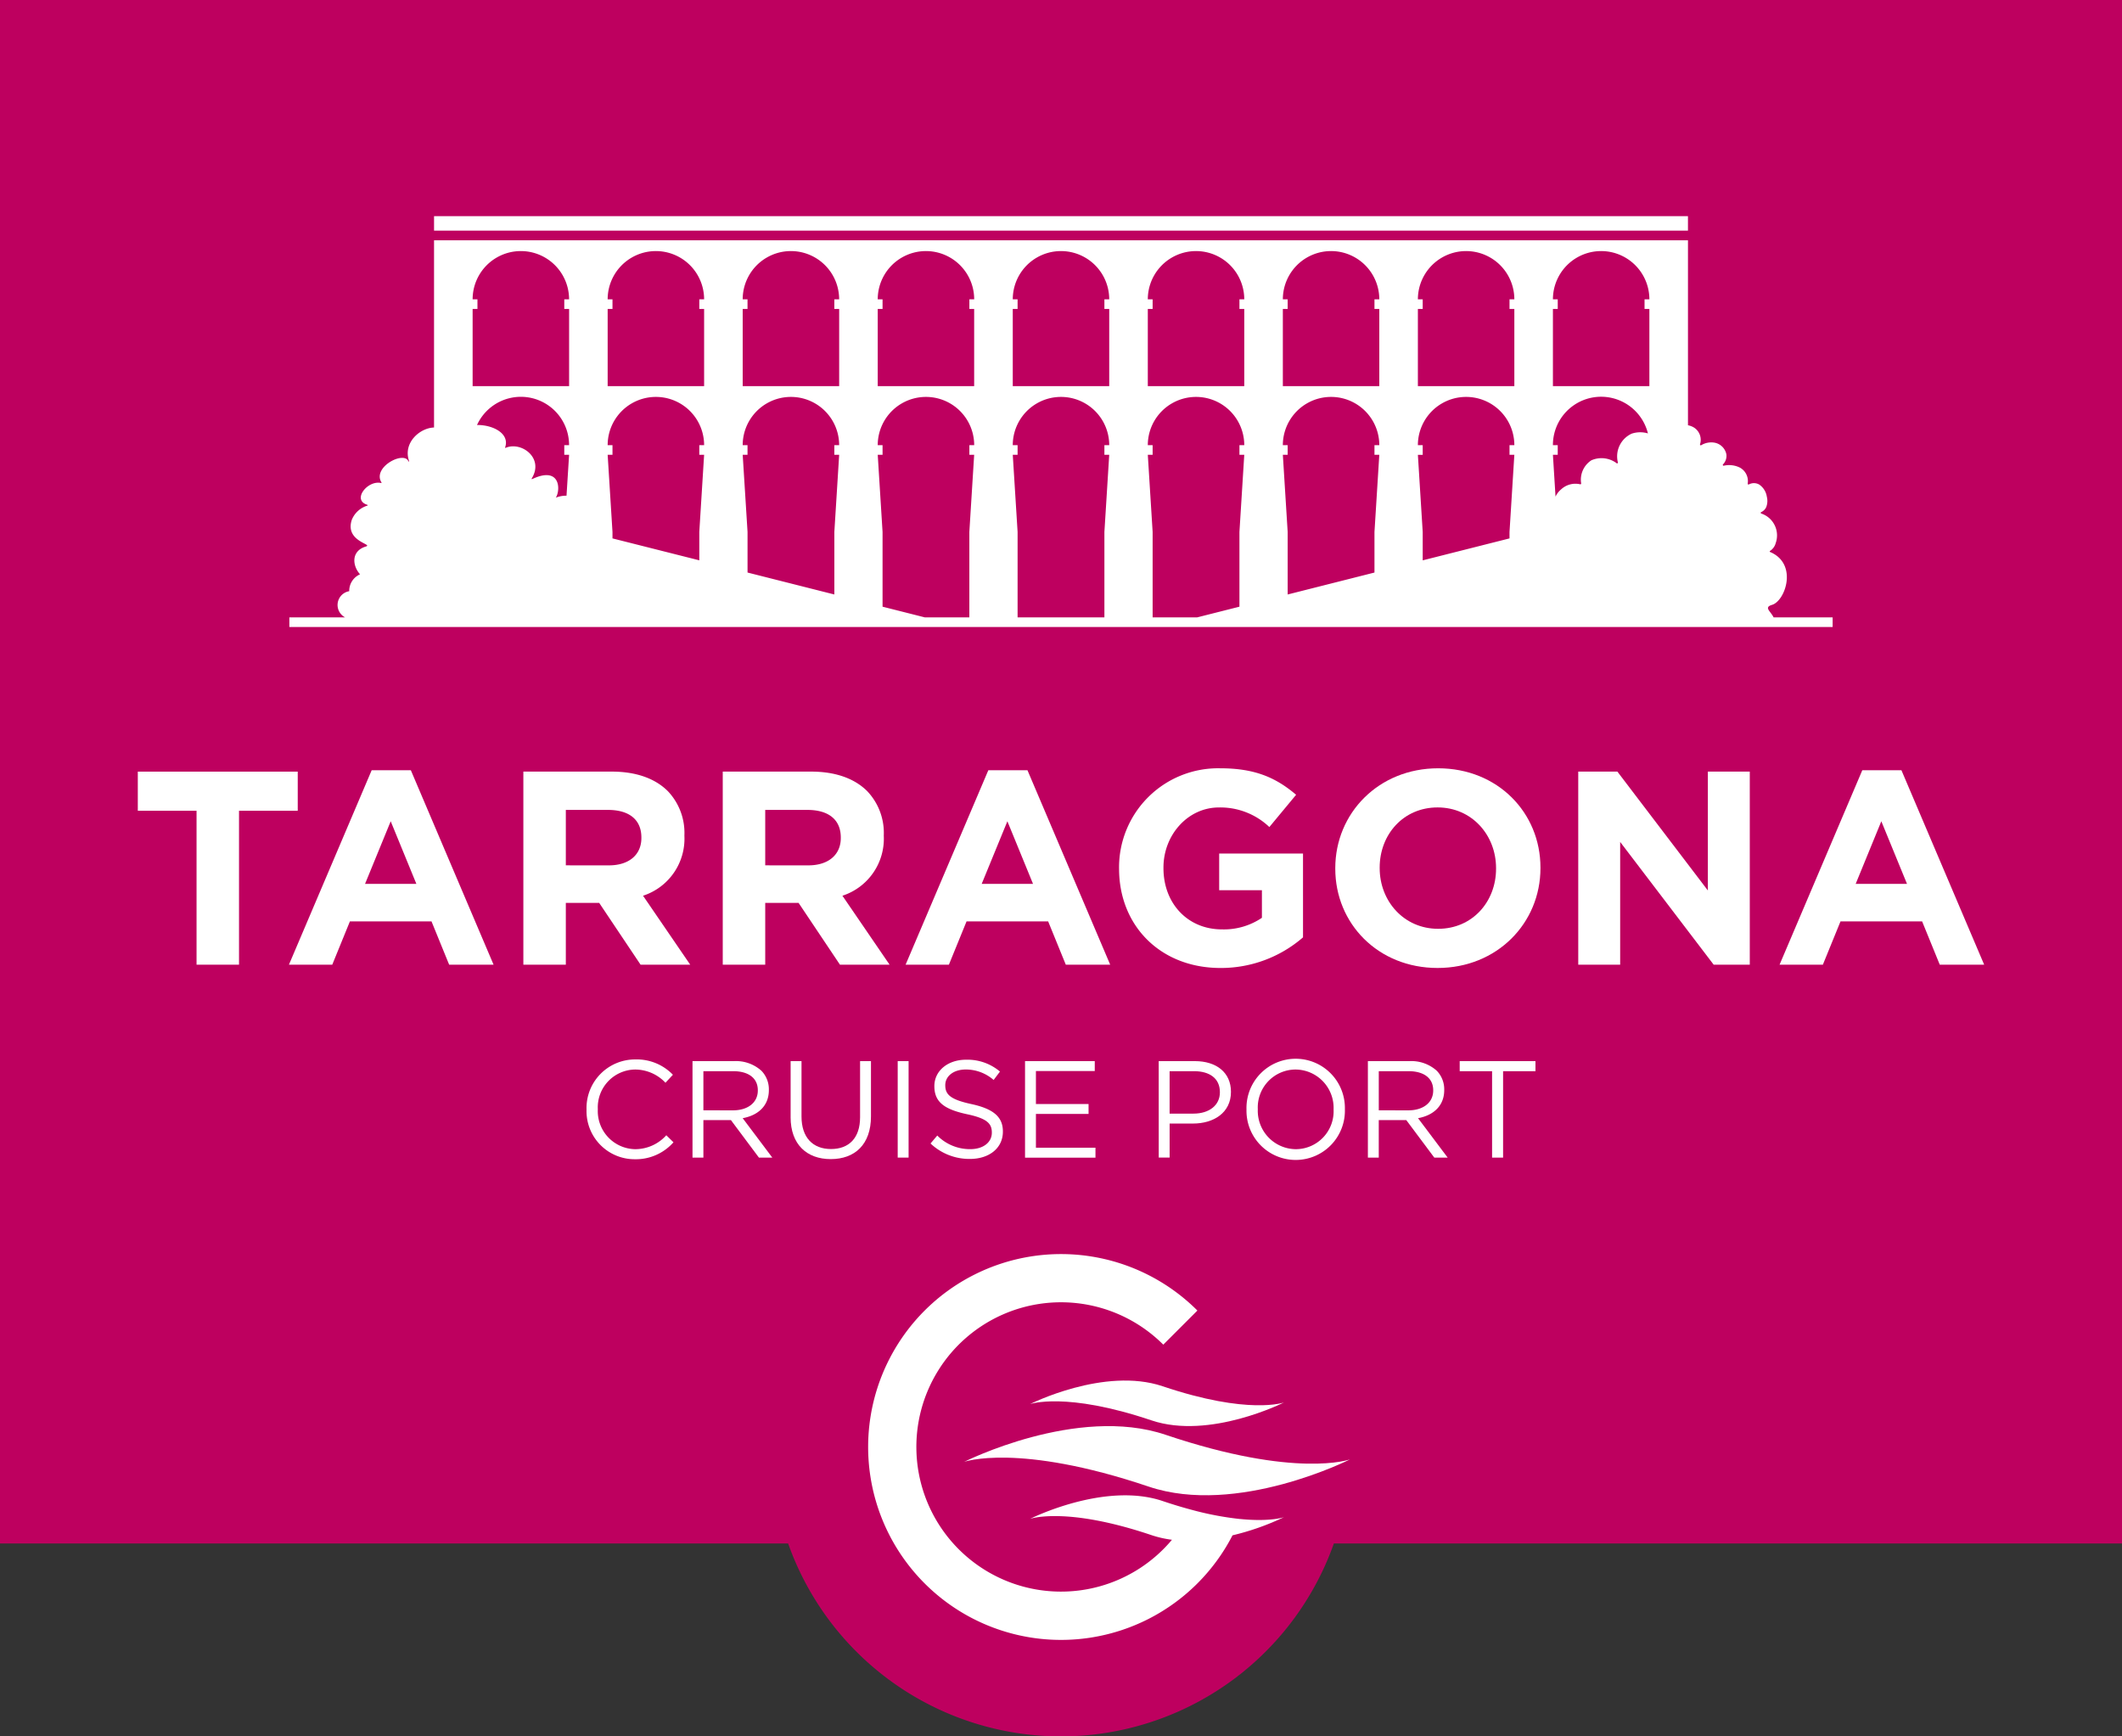
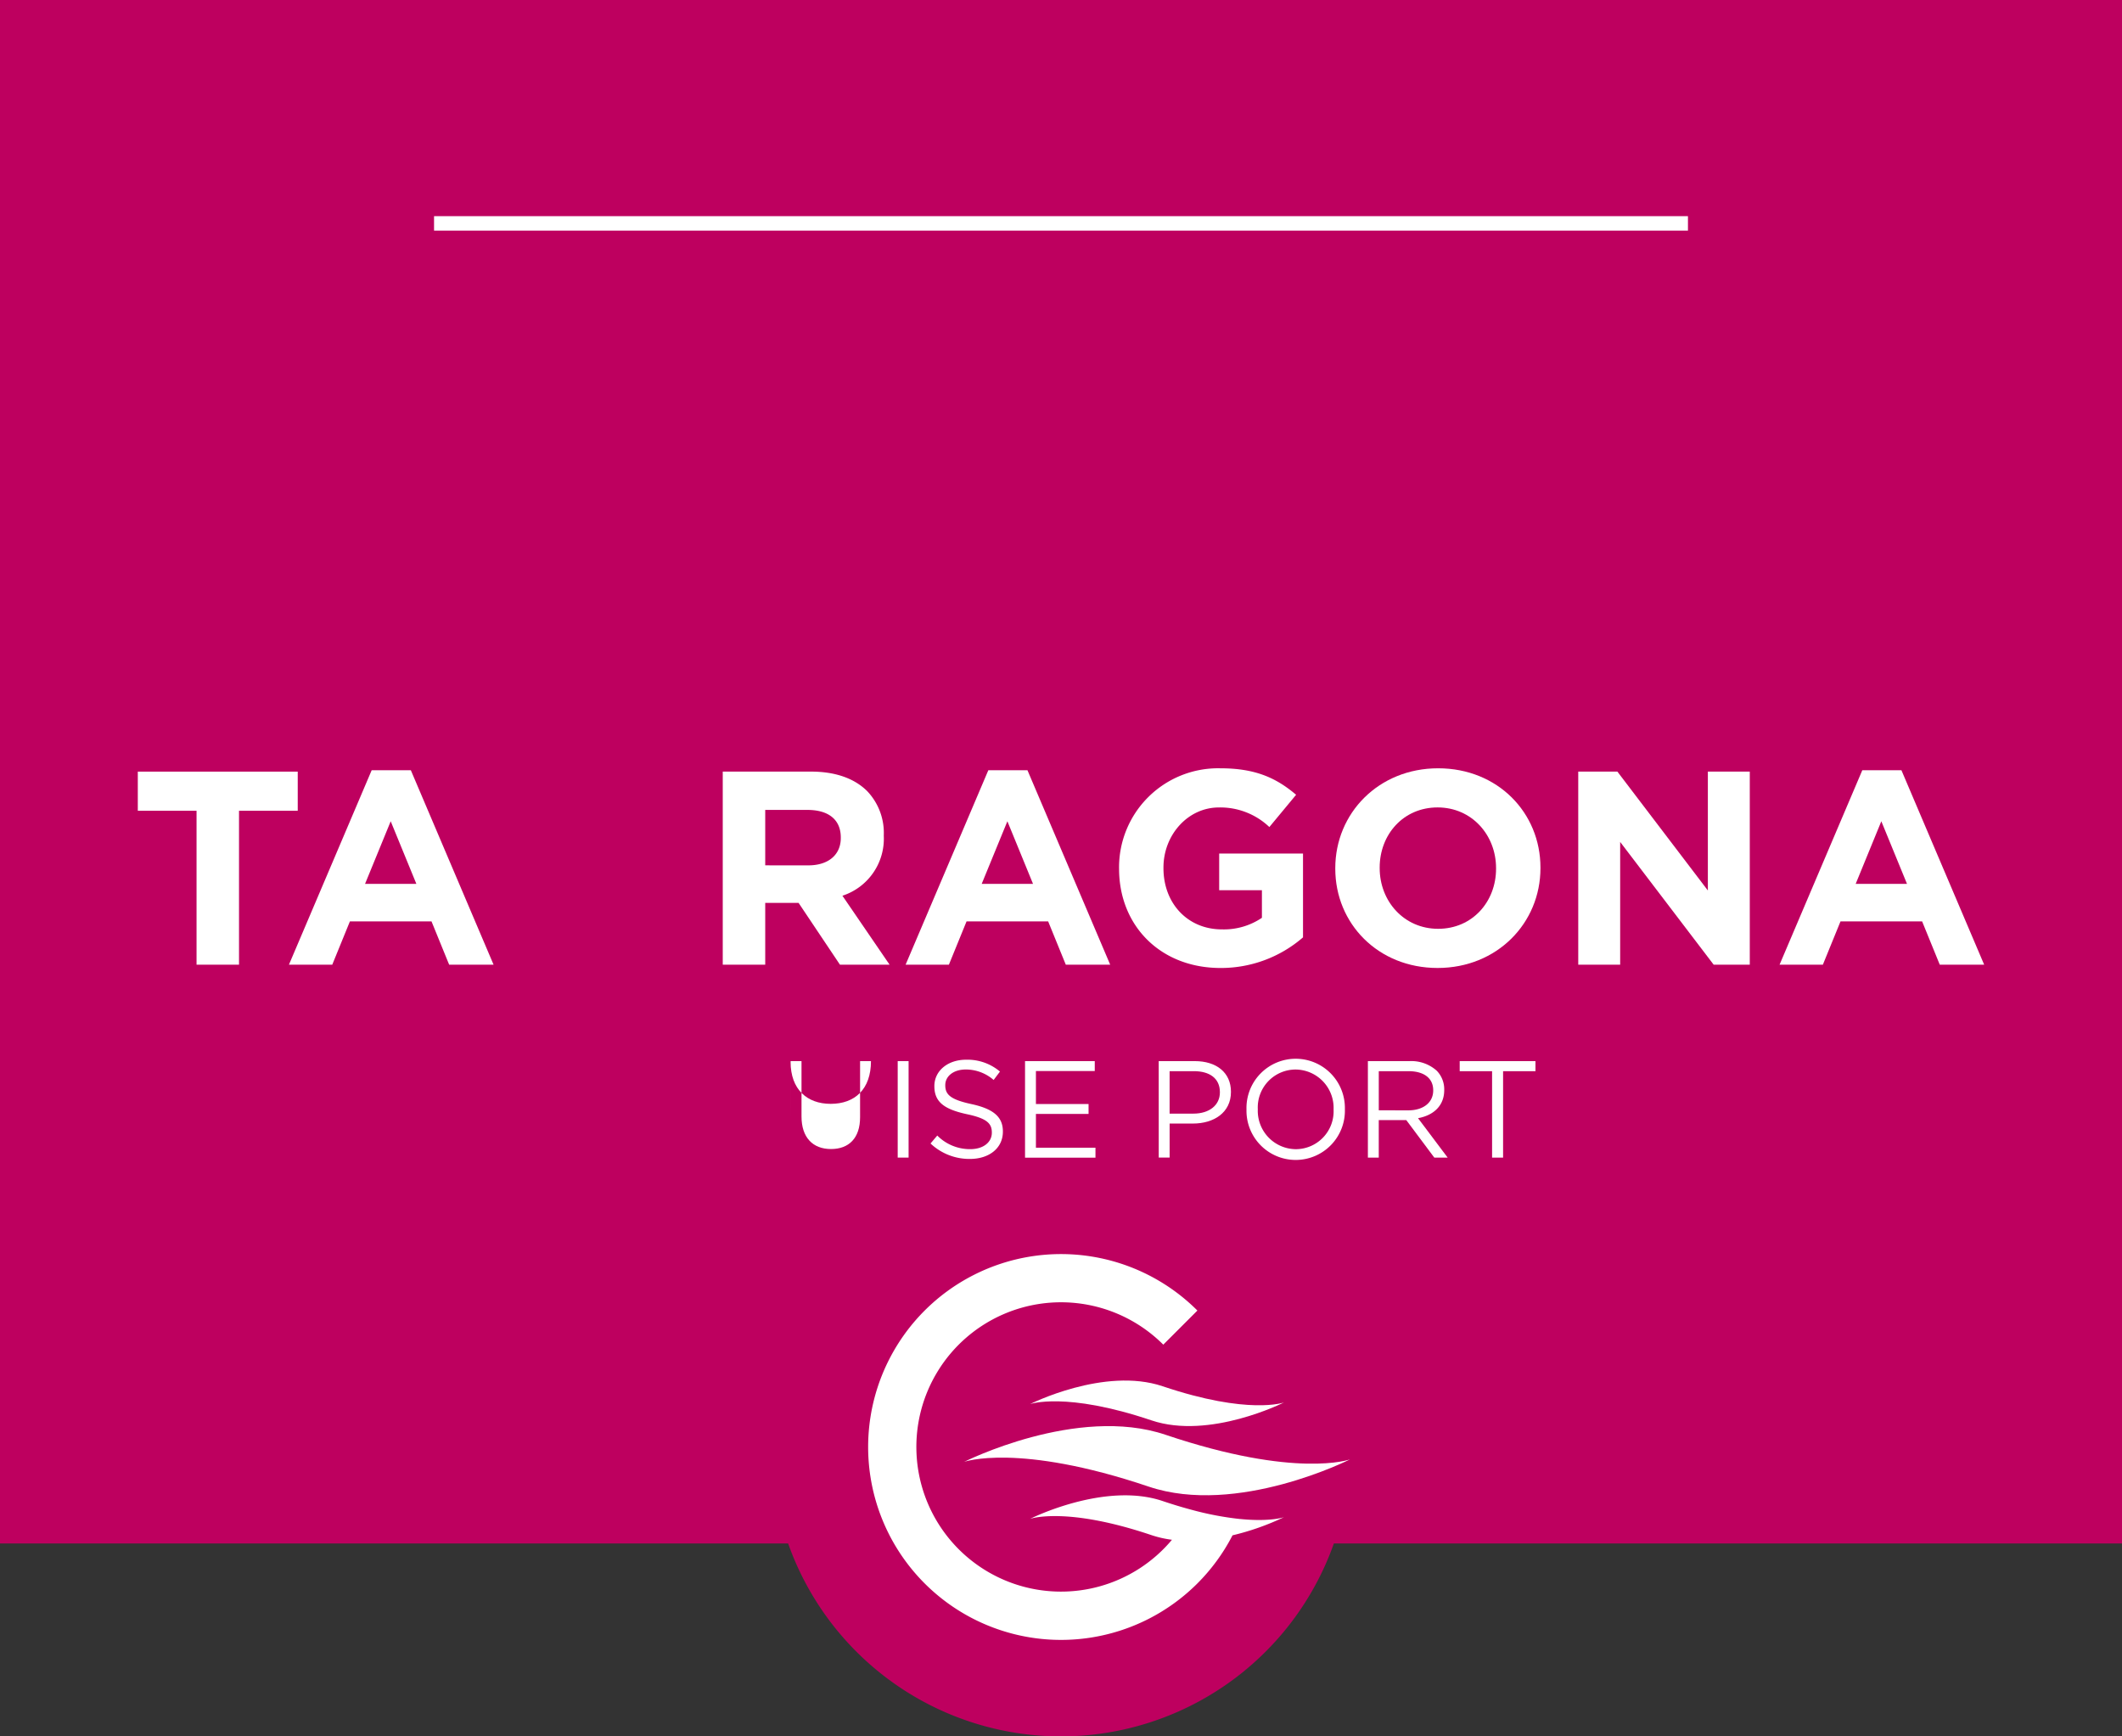
<svg xmlns="http://www.w3.org/2000/svg" width="470" height="384.546" viewBox="0 0 470 384.546">
  <rect x="0" y="0" width="470" height="384.546" fill="#333333" stroke="none" />
  <defs>
    <clipPath id="clip-path">
      <rect id="Rectangle_48068" data-name="Rectangle 48068" width="470" height="384.546" fill="none" />
    </clipPath>
  </defs>
  <g id="Group_52" data-name="Group 52" clip-path="url(#clip-path)">
    <path id="Path_51" data-name="Path 51" d="M470,0H0V341.818H174.561a64.11,64.11,0,0,0,120.879,0H470Z" fill="#be005f" />
    <path id="Path_52" data-name="Path 52" d="M37.311,144.712H24.3v-8.667H59.722v8.667H46.716V178.8H37.311Z" transform="translate(6.223 34.842)" fill="#fff" />
    <path id="Path_53" data-name="Path 53" d="M69.273,135.8h8.675l18.324,43.063H86.435l-3.91-9.59H64.453l-3.91,9.59H50.949Zm9.9,25.166L73.489,147.1l-5.681,13.861Z" transform="translate(13.048 34.779)" fill="#fff" />
-     <path id="Path_54" data-name="Path 54" d="M92.284,136.04h19.545c5.438,0,9.652,1.526,12.462,4.336a13.425,13.425,0,0,1,3.664,9.774v.126a13.278,13.278,0,0,1-9.162,13.254l10.446,15.27H118.244l-9.163-13.683H101.69V178.8H92.284Zm18.934,20.767c4.582,0,7.208-2.443,7.208-6.047v-.126c0-4.032-2.81-6.108-7.391-6.108H101.69V156.8Z" transform="translate(23.634 34.84)" fill="#fff" />
    <path id="Path_55" data-name="Path 55" d="M127.443,136.04h19.541c5.436,0,9.651,1.526,12.461,4.336a13.42,13.42,0,0,1,3.665,9.774v.126a13.278,13.278,0,0,1-9.162,13.254l10.444,15.27H153.4l-9.162-13.683H136.85V178.8h-9.407Zm18.936,20.767c4.581,0,7.208-2.443,7.208-6.047v-.126c0-4.032-2.81-6.108-7.391-6.108H136.85V156.8Z" transform="translate(32.639 34.84)" fill="#fff" />
    <path id="Path_56" data-name="Path 56" d="M178.008,135.8h8.667L205,178.863h-9.833l-3.909-9.59H173.185l-3.911,9.59h-9.589Zm9.9,25.166-5.68-13.866-5.688,13.861Z" transform="translate(40.896 34.779)" fill="#fff" />
    <path id="Path_57" data-name="Path 57" d="M197.324,157.691v-.126a21.945,21.945,0,0,1,22.416-22.107c7.7,0,12.339,2.078,16.8,5.865l-5.925,7.146a15.745,15.745,0,0,0-11.179-4.336c-6.841,0-12.277,6.047-12.277,13.315v.126c0,7.818,5.375,13.56,12.949,13.56a15.013,15.013,0,0,0,8.857-2.565v-6.112H219.5v-8.124h18.569V172.9a27.747,27.747,0,0,1-18.264,6.783c-13.315,0-22.478-9.345-22.478-21.989" transform="translate(50.535 34.69)" fill="#fff" />
    <path id="Path_58" data-name="Path 58" d="M235.45,157.69v-.126c0-12.155,9.589-22.107,22.783-22.107s22.661,9.834,22.661,21.989v.126c0,12.155-9.589,22.107-22.783,22.107s-22.661-9.834-22.661-21.989m35.611,0v-.126c0-7.331-5.375-13.44-12.949-13.44s-12.827,5.985-12.827,13.315v.126c0,7.329,5.375,13.44,12.949,13.44s12.827-5.987,12.827-13.315" transform="translate(60.3 34.691)" fill="#fff" />
    <path id="Path_59" data-name="Path 59" d="M278.292,136.04h8.667L307,162.368V136.04h9.285V178.8h-8l-20.707-27.181V178.8h-9.284Z" transform="translate(71.272 34.84)" fill="#fff" />
    <path id="Path_60" data-name="Path 60" d="M332.116,135.8h8.667l18.325,43.063h-9.834l-3.91-9.59H327.29l-3.909,9.59h-9.589Zm9.9,25.166L336.33,147.1l-5.68,13.866Z" transform="translate(80.363 34.779)" fill="#fff" />
-     <path id="Path_61" data-name="Path 61" d="M103.424,197.906v-.062a10.764,10.764,0,0,1,10.8-11.054,11.119,11.119,0,0,1,8.332,3.391l-1.648,1.77a9.285,9.285,0,0,0-6.713-2.928,8.377,8.377,0,0,0-8.271,8.76v.06a8.431,8.431,0,0,0,8.271,8.822,9.278,9.278,0,0,0,6.9-3.084l1.586,1.558a11.122,11.122,0,0,1-8.542,3.753,10.655,10.655,0,0,1-10.713-10.987" transform="translate(26.486 47.837)" fill="#fff" />
-     <path id="Path_62" data-name="Path 62" d="M122.11,187.089H131.3a8.416,8.416,0,0,1,6.073,2.135,5.9,5.9,0,0,1,1.649,4.213v.06c0,3.541-2.442,5.616-5.8,6.227l6.562,8.729H136.82l-6.2-8.3h-6.1v8.3h-2.41Zm8.972,10.9c3.2,0,5.494-1.648,5.494-4.4v-.06c0-2.625-2.01-4.213-5.464-4.213H124.52v8.667Z" transform="translate(31.273 47.911)" fill="#fff" />
-     <path id="Path_63" data-name="Path 63" d="M139.412,199.508V187.086h2.412v12.27c0,4.609,2.472,7.2,6.532,7.2,3.938,0,6.44-2.387,6.44-7.051V187.086h2.412v12.238c0,6.227-3.571,9.462-8.918,9.462-5.276,0-8.882-3.236-8.882-9.279" transform="translate(35.703 47.913)" fill="#fff" />
+     <path id="Path_63" data-name="Path 63" d="M139.412,199.508V187.086h2.412v12.27c0,4.609,2.472,7.2,6.532,7.2,3.938,0,6.44-2.387,6.44-7.051V187.086h2.412c0,6.227-3.571,9.462-8.918,9.462-5.276,0-8.882-3.236-8.882-9.279" transform="translate(35.703 47.913)" fill="#fff" />
    <rect id="Rectangle_48066" data-name="Rectangle 48066" width="2.412" height="21.365" transform="translate(198.831 234.999)" fill="#fff" />
    <path id="Path_64" data-name="Path 64" d="M164.075,205.4l1.5-1.77a10.174,10.174,0,0,0,7.324,3.015c2.869,0,4.762-1.526,4.762-3.631v-.062c0-1.983-1.069-3.113-5.556-4.058-4.913-1.069-7.172-2.655-7.172-6.166v-.06c0-3.358,2.961-5.83,7.02-5.83a11.147,11.147,0,0,1,7.508,2.625l-1.4,1.862a9.381,9.381,0,0,0-6.165-2.32c-2.777,0-4.547,1.526-4.547,3.449v.06c0,2.01,1.1,3.14,5.8,4.151,4.762,1.038,6.959,2.777,6.959,6.043v.062c0,3.662-3.051,6.042-7.294,6.042a12.5,12.5,0,0,1-8.729-3.418" transform="translate(42.02 47.849)" fill="#fff" />
    <path id="Path_65" data-name="Path 65" d="M180.745,187.086h15.444v2.2H183.157v7.3h11.658v2.2H183.157v7.478h13.189v2.2h-15.6Z" transform="translate(46.289 47.913)" fill="#fff" />
    <path id="Path_66" data-name="Path 66" d="M204.315,187.085h8c4.822,0,8,2.564,8,6.777v.06c0,4.609-3.845,6.989-8.393,6.989h-5.189v7.537h-2.41Zm7.691,11.629c3.541,0,5.86-1.89,5.86-4.7v-.062c0-3.052-2.289-4.64-5.738-4.64h-5.4v9.4Z" transform="translate(52.326 47.913)" fill="#fff" />
    <path id="Path_67" data-name="Path 67" d="M219.794,197.879v-.062a10.9,10.9,0,1,1,21.793-.06v.06a10.9,10.9,0,1,1-21.793.062m19.291,0v-.062a8.495,8.495,0,0,0-8.423-8.82,8.393,8.393,0,0,0-8.363,8.76v.06a8.5,8.5,0,0,0,8.423,8.822,8.393,8.393,0,0,0,8.363-8.76" transform="translate(56.29 47.863)" fill="#fff" />
    <path id="Path_68" data-name="Path 68" d="M241.2,187.089h9.187a8.416,8.416,0,0,1,6.073,2.135,5.9,5.9,0,0,1,1.648,4.213v.06c0,3.541-2.442,5.616-5.8,6.227l6.562,8.729h-2.961l-6.2-8.3h-6.1v8.3H241.2Zm8.974,10.9c3.2,0,5.493-1.648,5.493-4.4v-.06c0-2.625-2.01-4.213-5.463-4.213h-6.592v8.667Z" transform="translate(61.772 47.911)" fill="#fff" />
    <path id="Path_69" data-name="Path 69" d="M264.562,189.314H257.39v-2.228h16.781v2.228H267v19.137h-2.437Z" transform="translate(65.918 47.913)" fill="#fff" />
    <path id="Path_70" data-name="Path 70" d="M169.987,259.367s25.025-12.624,44.627-6.014c29,9.78,40.86,5.453,40.86,5.453s-24.981,12.645-44.583,6.029c-29-9.78-40.9-5.474-40.9-5.474" transform="translate(43.534 64.394)" fill="#fff" fill-rule="evenodd" />
    <path id="Path_71" data-name="Path 71" d="M181.625,248.622s16.467-8.307,29.365-3.958c19.083,6.436,26.881,3.589,26.881,3.589s-16.439,8.32-29.336,3.972c-19.084-6.436-26.916-3.6-26.916-3.6" transform="translate(46.513 62.337)" fill="#fff" fill-rule="evenodd" />
    <path id="Path_72" data-name="Path 72" d="M235.44,279.781a68.789,68.789,0,0,1-10.77-2.056c-1.967-.525-4.086-1.159-6.372-1.931-12.9-4.349-29.364,3.958-29.364,3.958s7.832-2.834,26.916,3.6a23.539,23.539,0,0,0,4.522,1.024,32.038,32.038,0,1,1-1.919-43.21l7.553-7.553a42.723,42.723,0,1,0,7.779,49.778,57.11,57.11,0,0,0,11.4-4.02s-2.979,1.083-9.746.4" transform="translate(39.204 56.626)" fill="#fff" />
    <rect id="Rectangle_48067" data-name="Rectangle 48067" width="277.727" height="3.204" transform="translate(96.137 47.871)" fill="#fff" />
-     <path id="Path_73" data-name="Path 73" d="M392.842,125.879H379.766c-.678-1.4-2.228-2.215-.339-2.778,2.949-.879,5.771-9.077-.426-11.7a.134.134,0,0,1-.015-.251,2.943,2.943,0,0,0,1.249-1.737,5.095,5.095,0,0,0-3.2-6.532.176.176,0,0,1-.009-.33,2.168,2.168,0,0,0,1.113-1.113,3.784,3.784,0,0,0,.126-2.292,3.961,3.961,0,0,0-1.7-2.694,2.345,2.345,0,0,0-2.261-.025.178.178,0,0,1-.271-.183,3.415,3.415,0,0,0-1.723-3.531,5.4,5.4,0,0,0-3.586-.427.177.177,0,0,1-.156-.3,2.694,2.694,0,0,0,.736-2.241,3.278,3.278,0,0,0-2.626-2.561,4.317,4.317,0,0,0-2.954.566.177.177,0,0,1-.251-.215,3.227,3.227,0,0,0-1.328-3.689,3.893,3.893,0,0,0-1.344-.516V42.364H83.068V83.827c-3.148.087-6.949,3.405-5.518,7.454.029.085-.126.1-.166.016-1-2.355-8.054,1.337-5.955,4.7a.087.087,0,0,1-.1.126c-2.943-.708-6.554,3.768-3.015,4.833a.087.087,0,0,1,0,.166,5.419,5.419,0,0,0-3.458,3.14c-1.6,4.837,4.82,5.4,3.113,5.92-3.364,1.015-2.971,4.327-1.286,6.155a4,4,0,0,0-2.4,3.743,3.093,3.093,0,0,0-.917,5.794H51.024v2.135H392.842ZM330.888,57.572h1.068V55.436h-1.068a10.682,10.682,0,1,1,21.364,0h-1.069v2.135h1.069V74.662H330.888Zm0,30.162a10.677,10.677,0,0,1,21.043-2.6,6,6,0,0,0-3.59.052,5.527,5.527,0,0,0-3.064,6.372.176.176,0,0,1-.271.183,5.582,5.582,0,0,0-5.592-.657,5.11,5.11,0,0,0-2.269,5.121.178.178,0,0,1-.2.2,4.655,4.655,0,0,0-4.249,1.13,4.58,4.58,0,0,0-1.231,1.6l-.579-9.268h1.068V87.737ZM300.979,57.572h1.068V55.436h-1.068a10.682,10.682,0,0,1,21.364,0h-1.069v2.135h1.069V74.662H300.979Zm0,30.162a10.682,10.682,0,0,1,21.364,0h-1.069v2.135h1.069l-1.069,17.091v1.426l-19.227,4.861v-6.281l-1.068-17.091h1.068V87.739ZM271.069,57.572h1.068V55.436h-1.068a10.682,10.682,0,1,1,21.364,0h-1.069v2.135h1.069V74.662H271.069Zm0,30.162a10.682,10.682,0,1,1,21.364,0h-1.069v2.135h1.069l-1.069,17.091v8.987l-19.227,4.86V106.96L271.069,89.87h1.068V87.734ZM241.16,57.572h1.068V55.436H241.16a10.682,10.682,0,0,1,21.364,0h-1.069v2.135h1.069V74.662H241.16Zm-29.91,0h1.069V55.436H211.25a10.682,10.682,0,1,1,21.364,0h-1.068v2.135h1.068V74.662H211.25Zm-29.909,0h1.069V55.436h-1.069a10.682,10.682,0,1,1,21.364,0h-1.068v2.135H202.7V74.662H181.341Zm-29.909,0H152.5V55.436h-1.069a10.682,10.682,0,0,1,21.364,0h-1.068v2.135H172.8V74.662H151.432Zm0,30.162a10.682,10.682,0,0,1,21.364,0h-1.068v2.135H172.8l-1.068,17.091v13.847l-19.227-4.86V106.96L151.432,89.87H152.5V87.734ZM121.523,57.572h1.069V55.436h-1.069a10.682,10.682,0,1,1,21.364,0h-1.068v2.135h1.068V74.662H121.523Zm0,30.162a10.682,10.682,0,1,1,21.364,0h-1.068v2.135h1.068l-1.068,17.091v6.281l-19.227-4.854V106.96L121.523,89.87h1.069V87.734Zm-8.542,0h-1.066v2.135h1.068l-.572,9.065h-.273a6.029,6.029,0,0,0-2.093.428c1.094-1.759.982-7.062-5.235-4.111a.088.088,0,0,1-.112-.126c2.819-4.56-2.331-8.29-5.771-6.793a.084.084,0,0,1-.114-.108c1.056-3.015-2.609-4.985-6.225-4.953a10.677,10.677,0,0,1,20.389,4.455ZM91.614,57.572h1.069V55.436H91.614a10.682,10.682,0,1,1,21.364,0h-1.063v2.135h1.068V74.662H91.614Zm100.169,68.307-9.373-2.37V106.96L181.341,89.87h1.069V87.734h-1.069a10.682,10.682,0,1,1,21.364,0h-1.068V89.87H202.7l-1.068,17.091v18.918Zm20.536,0V106.96L211.25,89.87h1.069V87.734H211.25a10.682,10.682,0,1,1,21.364,0h-1.068V89.87h1.068l-1.068,17.091v18.918Zm29.909,0V106.96L241.16,89.87h1.068V87.734H241.16a10.682,10.682,0,0,1,21.364,0h-1.069V89.87h1.069l-1.069,17.091v16.548l-9.373,2.37Z" transform="translate(13.067 10.85)" fill="#fff" />
  </g>
</svg>